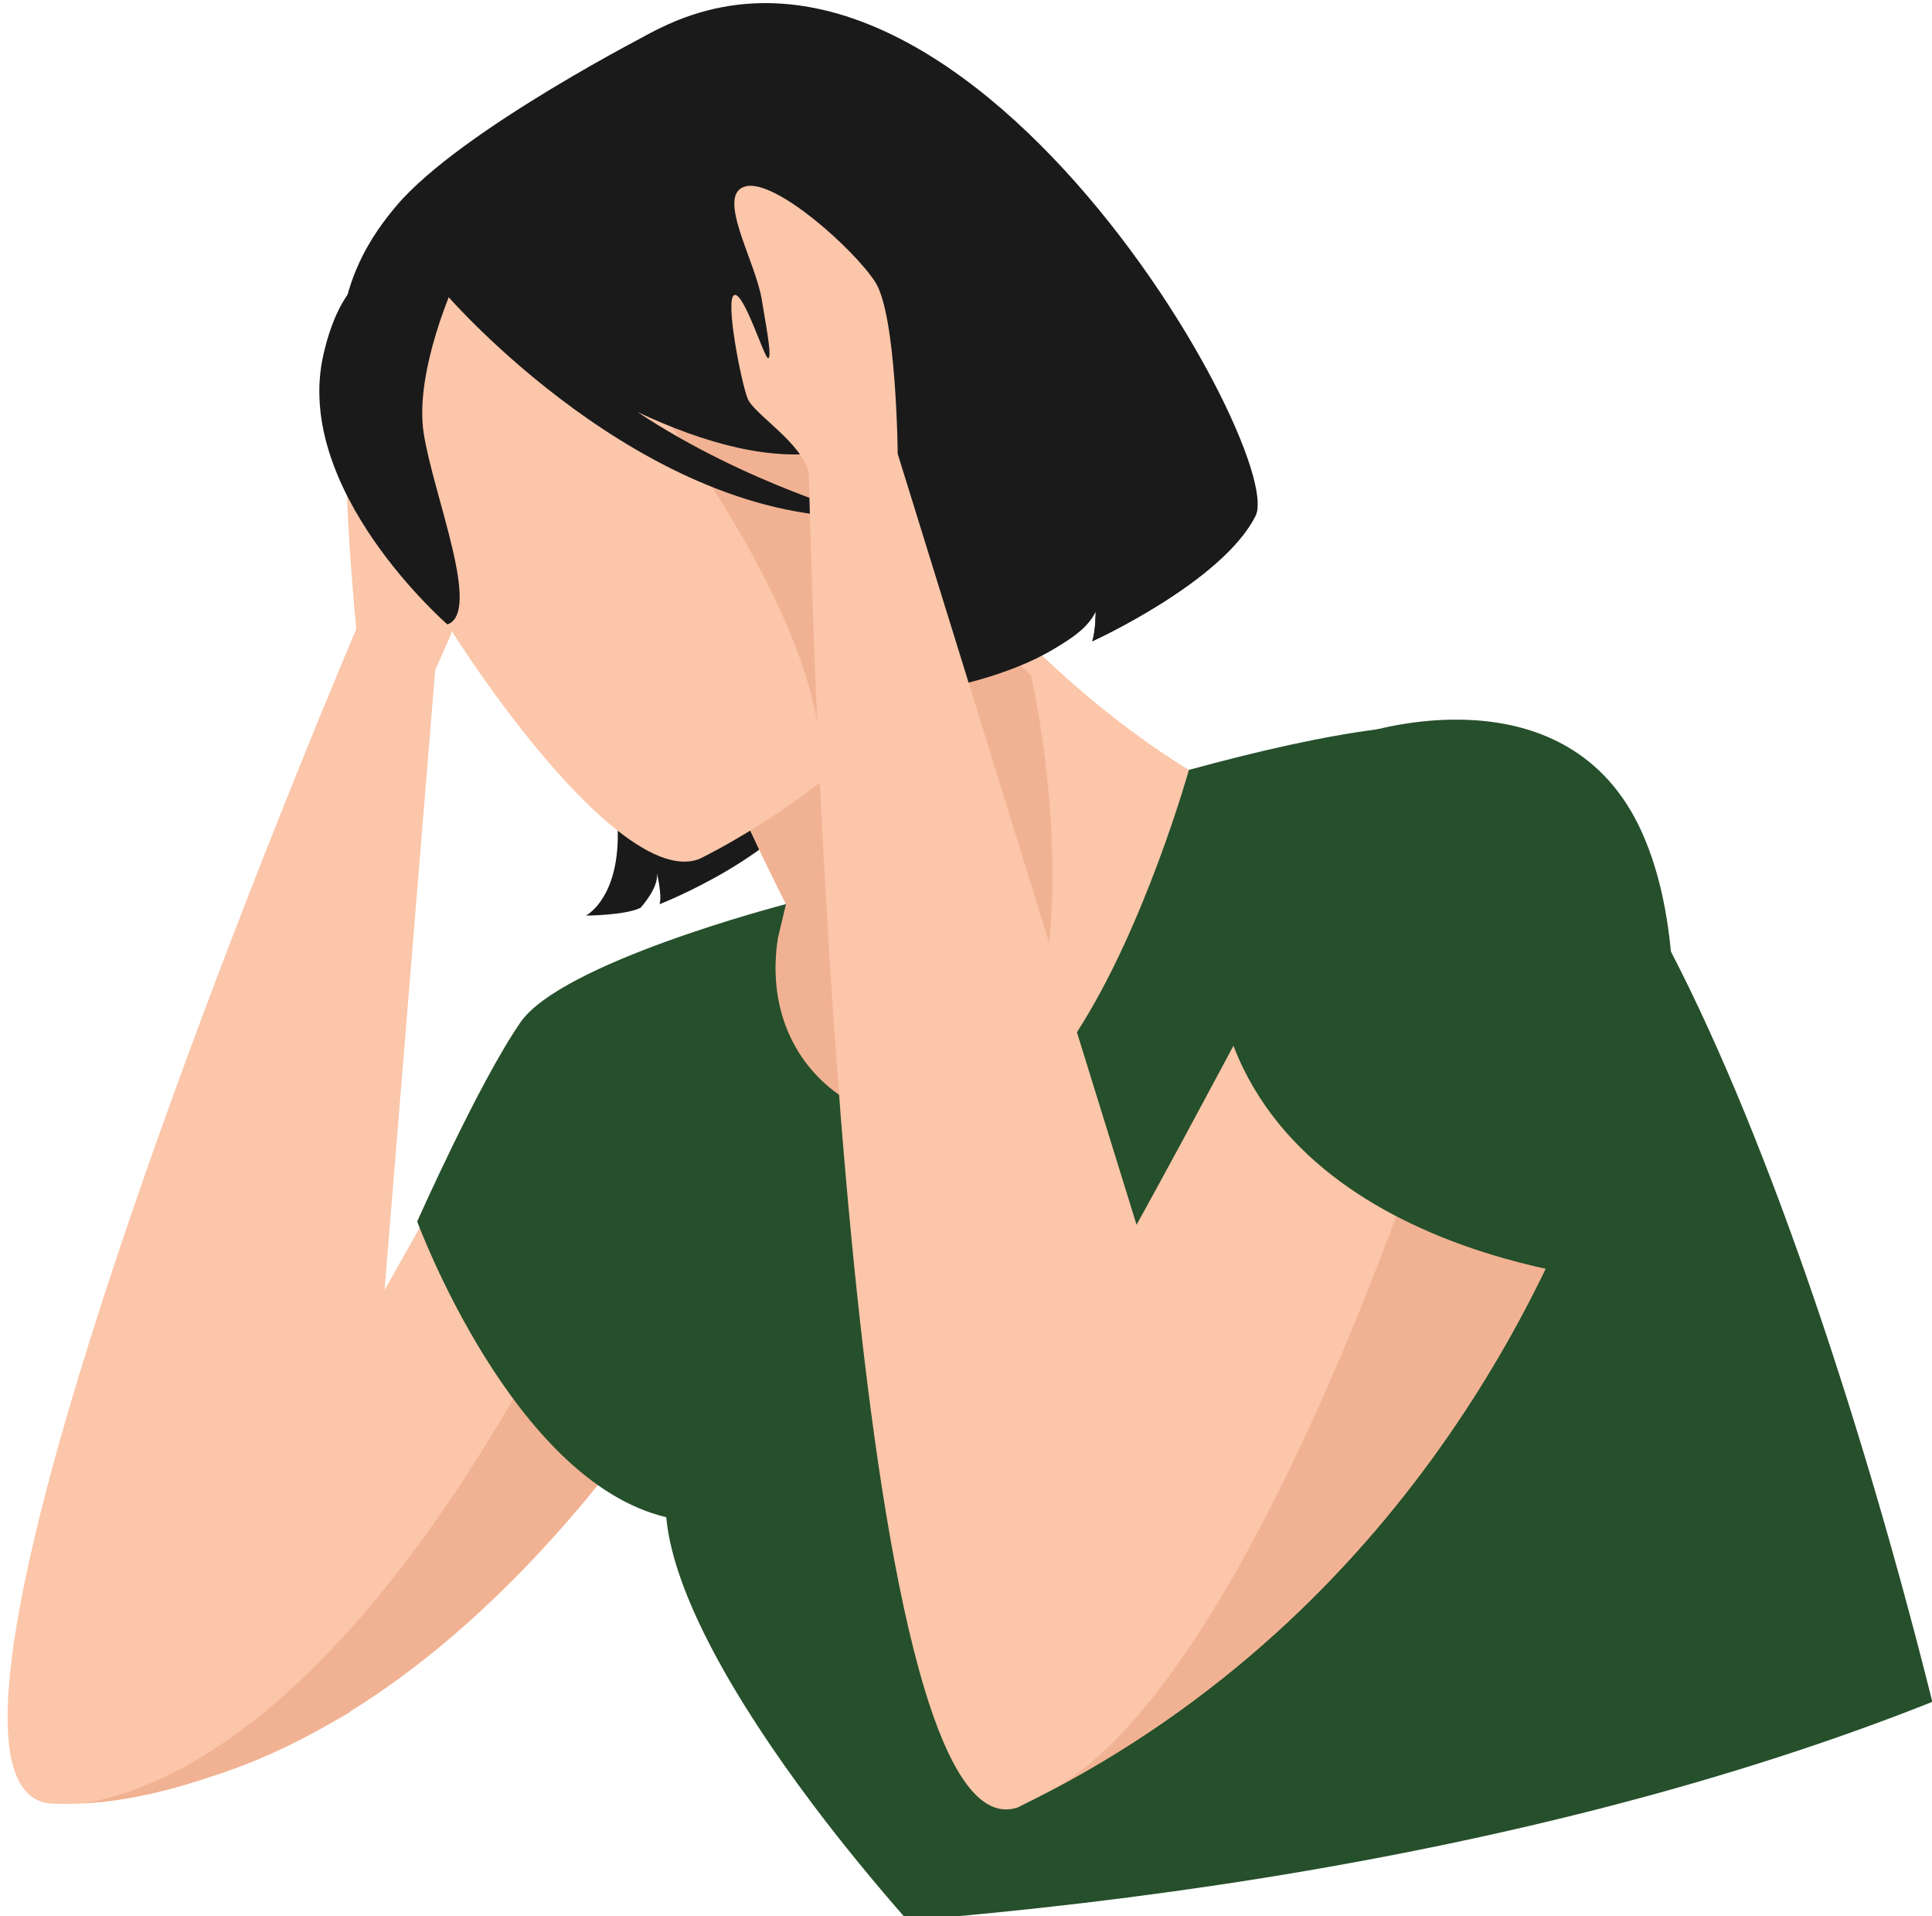
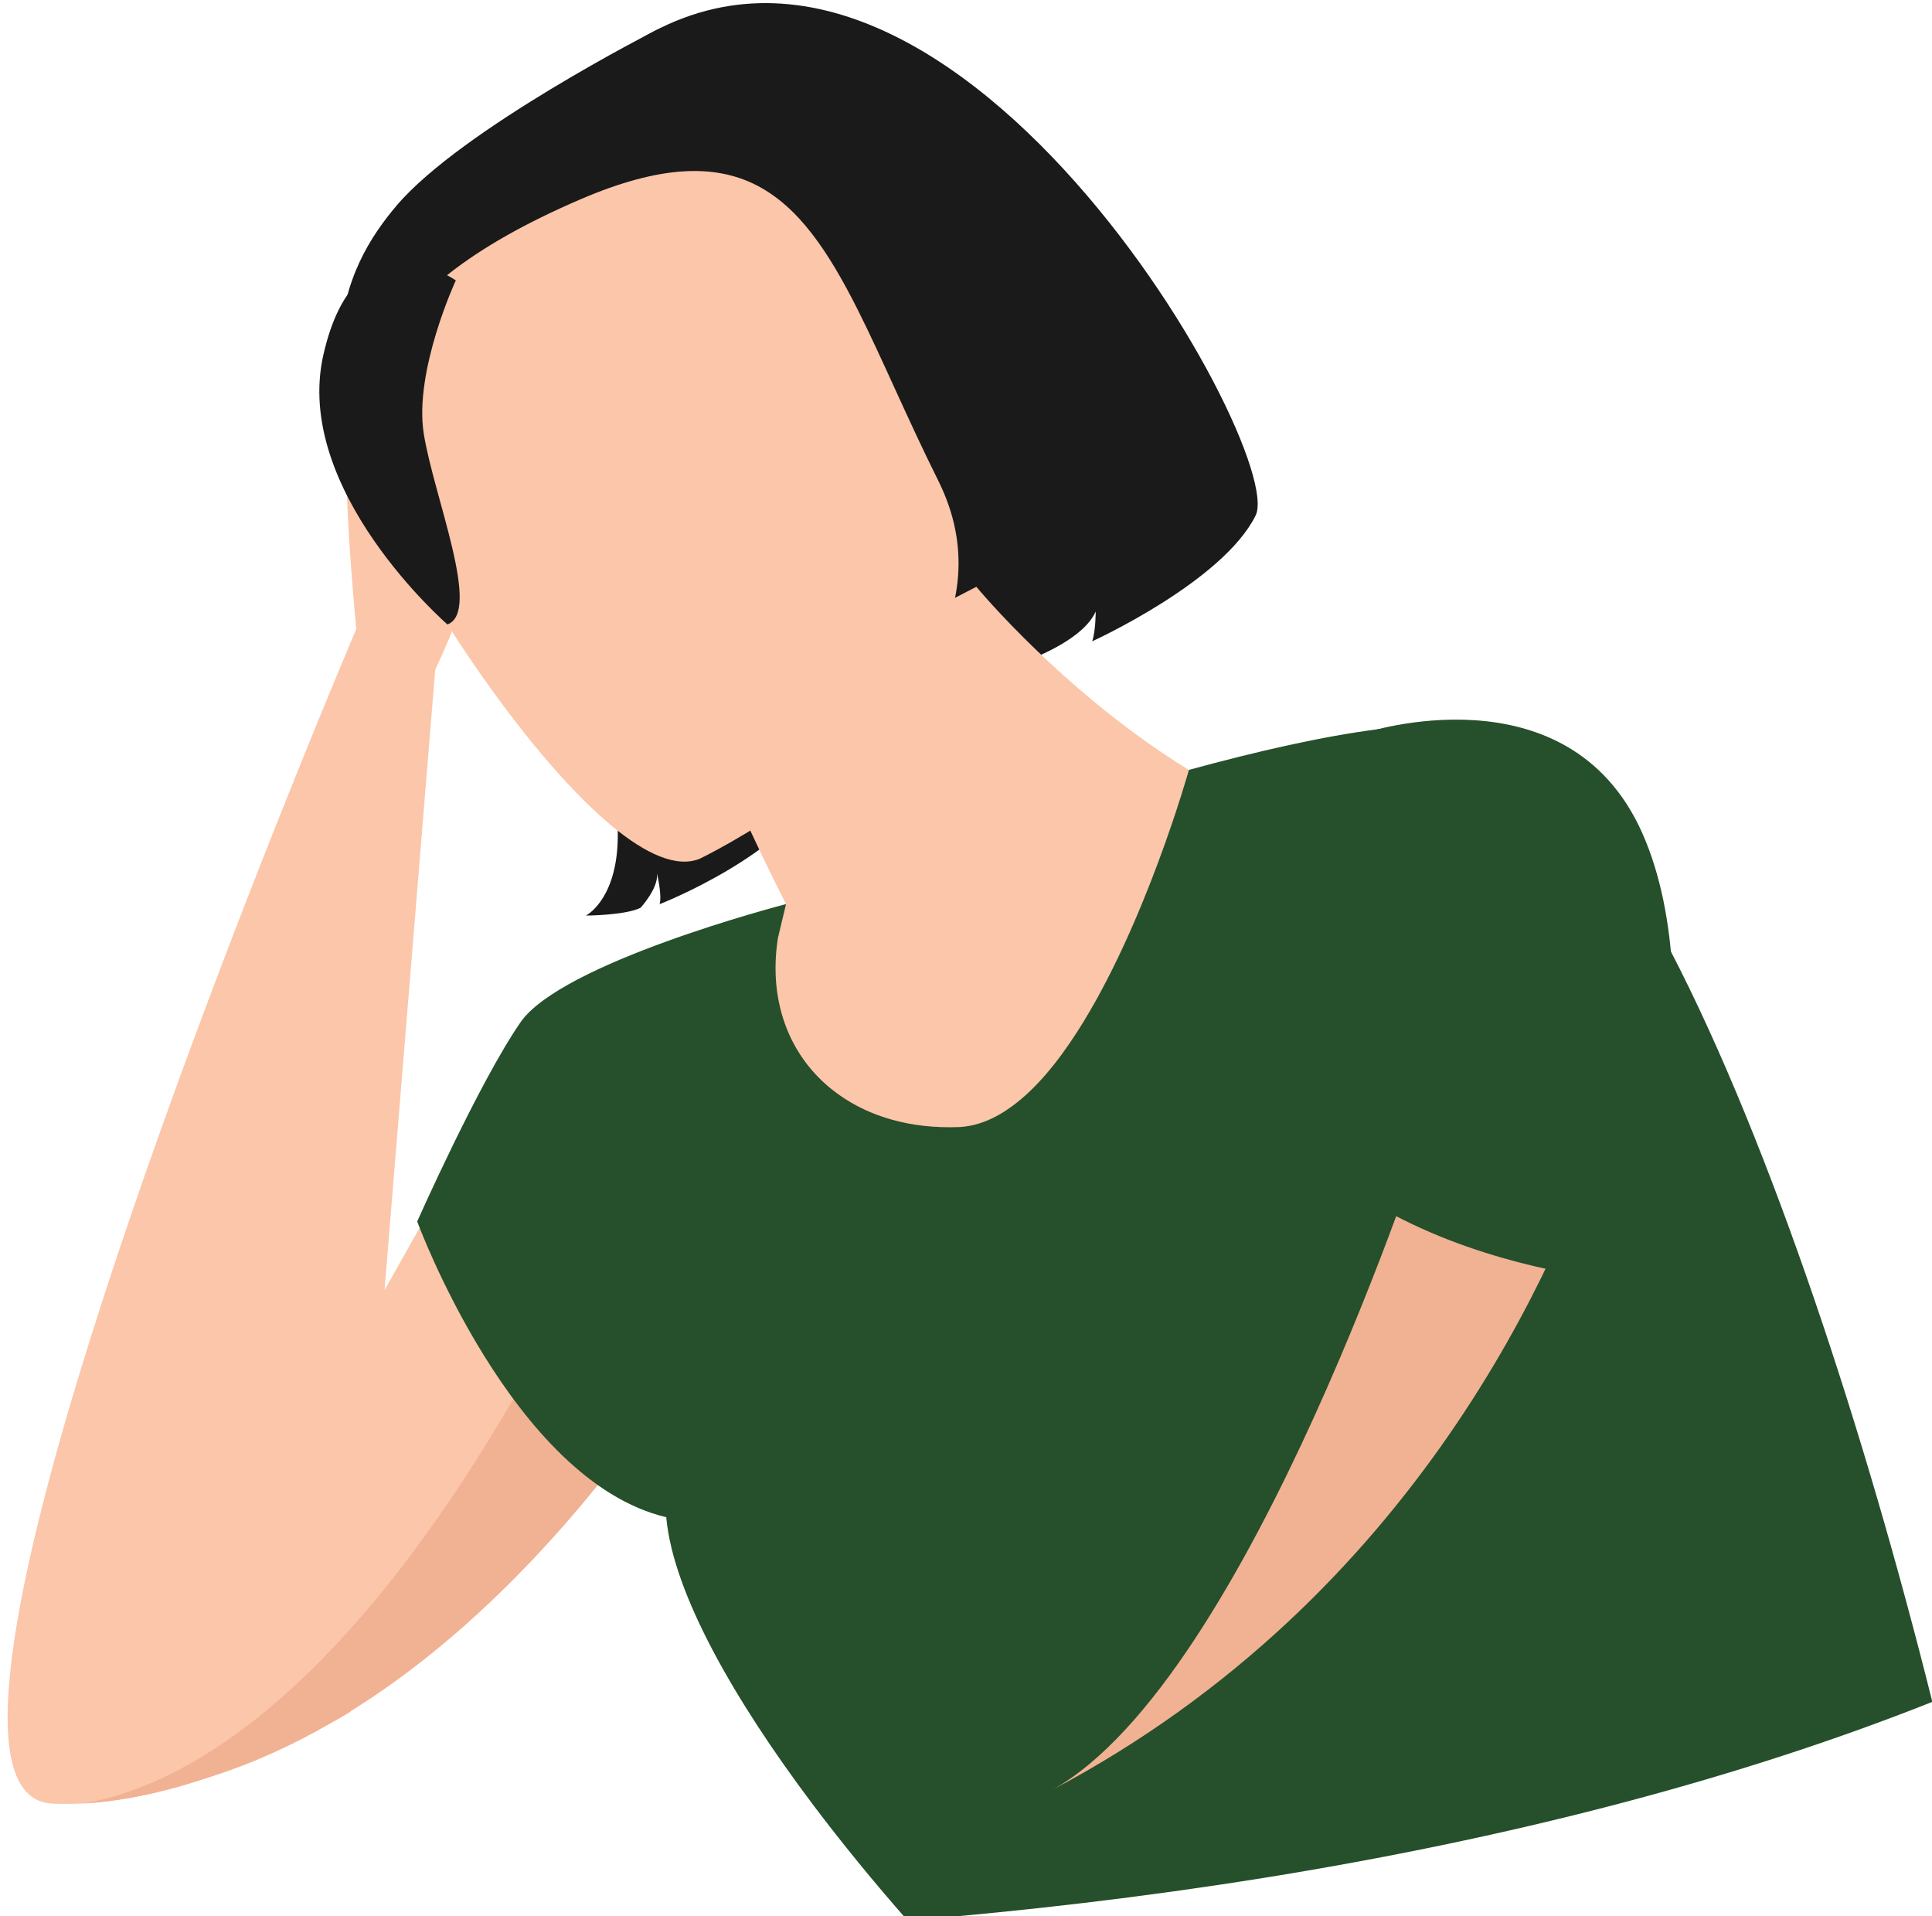
<svg xmlns="http://www.w3.org/2000/svg" width="100%" height="100%" viewBox="0 0 121 120" version="1.1" xml:space="preserve" style="fill-rule:evenodd;clip-rule:evenodd;stroke-linejoin:round;stroke-miterlimit:2;">
  <g transform="matrix(1,0,0,1,-449.785,-4758.12)">
    <g transform="matrix(1,0,0,1,0,1411.77)">
      <g transform="matrix(0.355,0,0,0.355,-313.84,3046.74)">
        <path d="M2252.4,1017.07C2248.27,1018.64 2234.12,1044.64 2218.9,1071.53L2227.84,962.076C2227.84,962.076 2233.75,950.012 2233.73,944.498C2233.71,938.984 2241.03,895.506 2237.34,894.183C2233.65,892.86 2214.43,913.553 2212.51,922.926C2211.37,928.537 2213.91,954.932 2213.91,954.932C2209.8,964.618 2159.87,1083.03 2153.15,1136.37C2151.2,1151.79 2152.87,1161.79 2160.31,1162.13C2162.19,1162.21 2164.07,1162.19 2165.98,1162.09C2173.6,1161.64 2181.28,1159.74 2188.16,1157.4C2188.22,1157.37 2188.29,1157.35 2188.36,1157.33C2195.72,1155 2202.74,1151.77 2209.39,1147.93C2209.54,1147.84 2209.7,1147.76 2209.85,1147.67C2211.76,1146.61 2212.83,1145.94 2212.83,1145.94L2212.84,1145.86C2234.5,1132.43 2252.02,1112.64 2264.34,1095.76C2277.52,1077.71 2284.76,1063 2284.76,1063C2296.77,1020.31 2266.08,1011.86 2252.4,1017.07Z" style="fill:rgb(251,198,169);fill-rule:nonzero;" />
        <path d="M2292.69,921.594C2292.69,921.594 2326,927.514 2314.68,965.571C2314.68,965.571 2340.31,960.864 2344.36,951.847C2344.36,951.847 2344.37,955.25 2343.74,957.099C2343.74,957.099 2366.76,946.625 2372.57,934.913C2378.38,923.201 2314.64,810.51 2258.34,854.771C2258.34,854.771 2203.14,877.309 2238.82,936.382C2274.5,995.455 2254.42,1005.48 2254.42,1005.48C2254.42,1005.48 2261.38,1005.45 2264.07,1004.1C2264.07,1004.1 2267.26,1000.63 2266.96,998.064C2266.96,998.064 2267.89,1001.88 2267.42,1003.47C2267.42,1003.47 2290.12,994.7 2296.86,981.114C2303.6,967.528 2302.12,932.749 2292.69,921.594Z" style="fill:rgb(26,26,26);fill-rule:nonzero;" />
        <path d="M2363.21,993.846C2365.18,1010.45 2365.02,1036.47 2345.82,1041.45C2333.78,1044.57 2325.15,1049.57 2318.26,1052.93C2308.75,1057.58 2302.53,1059.14 2295.12,1048.49C2282.35,1030.11 2287.24,1004.4 2287.24,1004.4L2289.77,1003.55C2283.89,991.919 2278.28,979.788 2276.06,971.836L2319.26,949.571L2323.31,947.481C2323.31,947.481 2327.29,952.322 2334.12,958.87C2343.04,967.448 2356.85,978.952 2372.93,986.335L2363.21,993.846Z" style="fill:rgb(251,198,169);fill-rule:nonzero;" />
-         <path d="M2326.01,1047.22L2318.26,1052.93C2308.75,1057.58 2302.53,1059.14 2295.12,1048.49C2282.35,1030.11 2287.24,1004.4 2287.24,1004.4L2289.77,1003.55C2283.89,991.919 2278.28,979.788 2276.06,971.836L2319.26,949.571C2321.7,952.218 2326.43,957.151 2332.97,963.142C2337.11,983.015 2341.02,1018.2 2326.01,1047.22Z" style="fill:rgb(241,178,147);fill-rule:nonzero;" />
        <path d="M2313.44,950.359C2313.44,950.359 2321.48,923.627 2319.5,903.238C2318.1,888.682 2316.42,827.453 2266.83,849.279C2266.83,849.279 2232.5,866.741 2221.05,880.204C2211.95,890.911 2200.33,911.784 2230.95,951.59L2239.89,965.431L2313.44,950.359Z" style="fill:rgb(26,26,26);fill-rule:nonzero;" />
        <path d="M2292.8,984.222C2283.07,991.35 2274.5,995.459 2274.5,995.459C2258.2,1002.05 2219.95,942.304 2216.75,928.235C2213.56,914.177 2213.91,896.103 2253.52,879.107C2281.41,867.139 2292.02,878.017 2302.39,898.633C2306.74,907.281 2311.05,917.659 2316.59,928.769C2328.27,952.229 2308.96,972.393 2292.8,984.222Z" style="fill:rgb(251,198,169);fill-rule:nonzero;" />
-         <path d="M2295.71,982.027C2298.99,953.495 2259.52,906.063 2259.52,906.063C2259.52,906.063 2282.79,902.011 2302.39,898.633C2306.74,907.281 2311.05,917.659 2316.59,928.769C2328.27,952.229 2311.87,970.198 2295.71,982.027Z" style="fill:rgb(241,178,147);fill-rule:nonzero;" />
        <path d="M2231.47,893.436C2231.47,893.436 2224.05,909.429 2225.82,920.495C2227.59,931.56 2236.07,951.925 2229.99,954.121C2229.99,954.121 2202.6,930.378 2208.13,906.456C2213.98,881.09 2231.47,893.436 2231.47,893.436Z" style="fill:rgb(26,26,26);fill-rule:nonzero;" />
-         <path d="M2225.59,891.901C2225.59,891.901 2227.1,893.198 2229.74,895.27C2229.85,895.772 2229.92,896.068 2229.92,896.068C2229.92,896.068 2264.72,936.342 2304.07,935.162C2304.07,935.162 2282.79,929.44 2263.52,916.647C2275.12,922.11 2287.56,925.7 2297.98,923.464C2306.65,922.438 2325.12,954.887 2302.6,967.6C2302.6,967.6 2335.08,965.603 2344.35,951.845C2344.35,951.845 2344.38,955.251 2343.75,957.101C2343.75,957.101 2366.76,946.622 2372.57,934.908C2378.38,923.204 2284.35,823 2225.59,891.901Z" style="fill:rgb(26,26,26);fill-rule:nonzero;" />
        <path d="M2264.34,1095.76C2252.02,1112.64 2234.5,1132.43 2212.84,1145.86L2212.83,1145.94C2212.83,1145.94 2211.76,1146.61 2209.85,1147.67C2209.7,1147.76 2209.54,1147.84 2209.39,1147.93C2202.74,1151.77 2195.72,1155 2188.36,1157.33C2188.29,1157.35 2188.22,1157.37 2188.16,1157.4C2181.28,1159.74 2173.6,1161.64 2165.98,1162.09C2172.41,1160.91 2178.6,1158.45 2184.5,1155.13C2195.52,1148.94 2205.53,1139.7 2214.14,1129.88C2233.49,1107.78 2245.76,1082.7 2246.45,1082.54L2264.34,1095.76Z" style="fill:rgb(241,178,147);fill-rule:nonzero;" />
        <path d="M2445.83,1011.8C2445.84,1011.8 2445.83,1011.78 2445.83,1011.78C2444.03,1008.3 2442.22,1005 2440.39,1001.88C2432.46,988.356 2424.37,978.471 2416.43,974.009C2416.42,973.999 2416.4,973.999 2416.39,973.989C2416.38,973.989 2416.37,973.989 2416.37,973.979C2411.99,971.545 2404.1,971.322 2394.08,972.62L2394.05,972.62C2384.52,973.847 2373.05,976.433 2360.78,979.789C2360.77,979.789 2360.76,979.799 2360.75,979.799L2360.8,979.799C2360.8,979.799 2353.09,1007.4 2341.04,1026.07C2337.6,1031.42 2333.79,1036.04 2329.69,1039.05C2326.66,1041.3 2323.46,1042.66 2320.16,1042.79C2311.76,1043.1 2304.54,1040.98 2299.07,1037.09C2290.73,1031.19 2286.46,1021.17 2288.3,1009.43L2288.31,1009.38L2289.69,1003.61C2289.69,1003.6 2289.7,1003.59 2289.7,1003.58L2289.7,1003.56L2289.73,1003.46L2289.73,1003.45C2289.73,1003.45 2289.72,1003.45 2289.7,1003.46C2288.58,1003.75 2250.13,1013.82 2242.88,1024.31C2235.53,1034.95 2224.66,1059.44 2224.66,1059.44C2224.66,1059.44 2241.45,1105.16 2268.6,1111.61C2268.6,1111.66 2268.61,1111.7 2268.61,1111.75C2269.88,1125.15 2280.64,1143.89 2294.38,1162.18C2299.67,1169.21 2305.4,1176.19 2311.18,1182.76C2352.32,1179.41 2395.62,1172.92 2436.52,1162.18C2455.68,1157.15 2474.32,1151.19 2491.96,1144.18C2480.22,1097.19 2463.63,1046.14 2445.83,1011.8Z" style="fill:rgb(38,79,43);fill-rule:nonzero;" />
-         <path d="M2400.46,974.994C2394.75,977.288 2372.48,1022.24 2351.57,1060.02L2309.43,924.027C2309.43,924.027 2309.23,899.496 2305.45,893.692C2301.68,887.888 2287.75,875.408 2282.53,876.859C2277.3,878.311 2284.27,889.879 2285.43,896.719C2286.59,903.559 2287.17,906.857 2286.59,907.167C2286.01,907.477 2282.31,895.433 2280.61,896.013C2278.9,896.594 2281.8,911.389 2282.96,914.294C2284.06,917.036 2292.58,922.078 2293.75,927.418C2294.56,962.686 2300.62,1172.52 2330.53,1162.83C2330.72,1162.77 2330.94,1162.66 2331.18,1162.51C2333.03,1161.6 2334.86,1160.68 2336.65,1159.73C2336.67,1159.72 2336.69,1159.71 2336.72,1159.7C2336.74,1159.68 2336.77,1159.66 2336.8,1159.65C2400.96,1125.67 2426.22,1066.57 2434.44,1041.28C2436.87,1033.76 2437.8,1029.23 2437.8,1029.23C2451.21,978.522 2416.06,968.713 2400.46,974.994Z" style="fill:rgb(251,198,169);fill-rule:nonzero;" />
        <path d="M2434.44,1041.28C2426.22,1066.57 2400.96,1125.67 2336.8,1159.65C2371.6,1140.15 2402.88,1042.79 2402.88,1042.79L2434.44,1041.28Z" style="fill:rgb(241,178,147);fill-rule:nonzero;" />
        <path d="M2391.57,973.31C2391.57,973.31 2427.62,961.331 2440.79,990.932C2453.96,1020.53 2439.45,1070.16 2439.45,1070.16C2439.45,1070.16 2376.13,1066.68 2366.32,1020.54L2391.57,973.31Z" style="fill:rgb(38,79,43);fill-rule:nonzero;" />
      </g>
    </g>
  </g>
</svg>